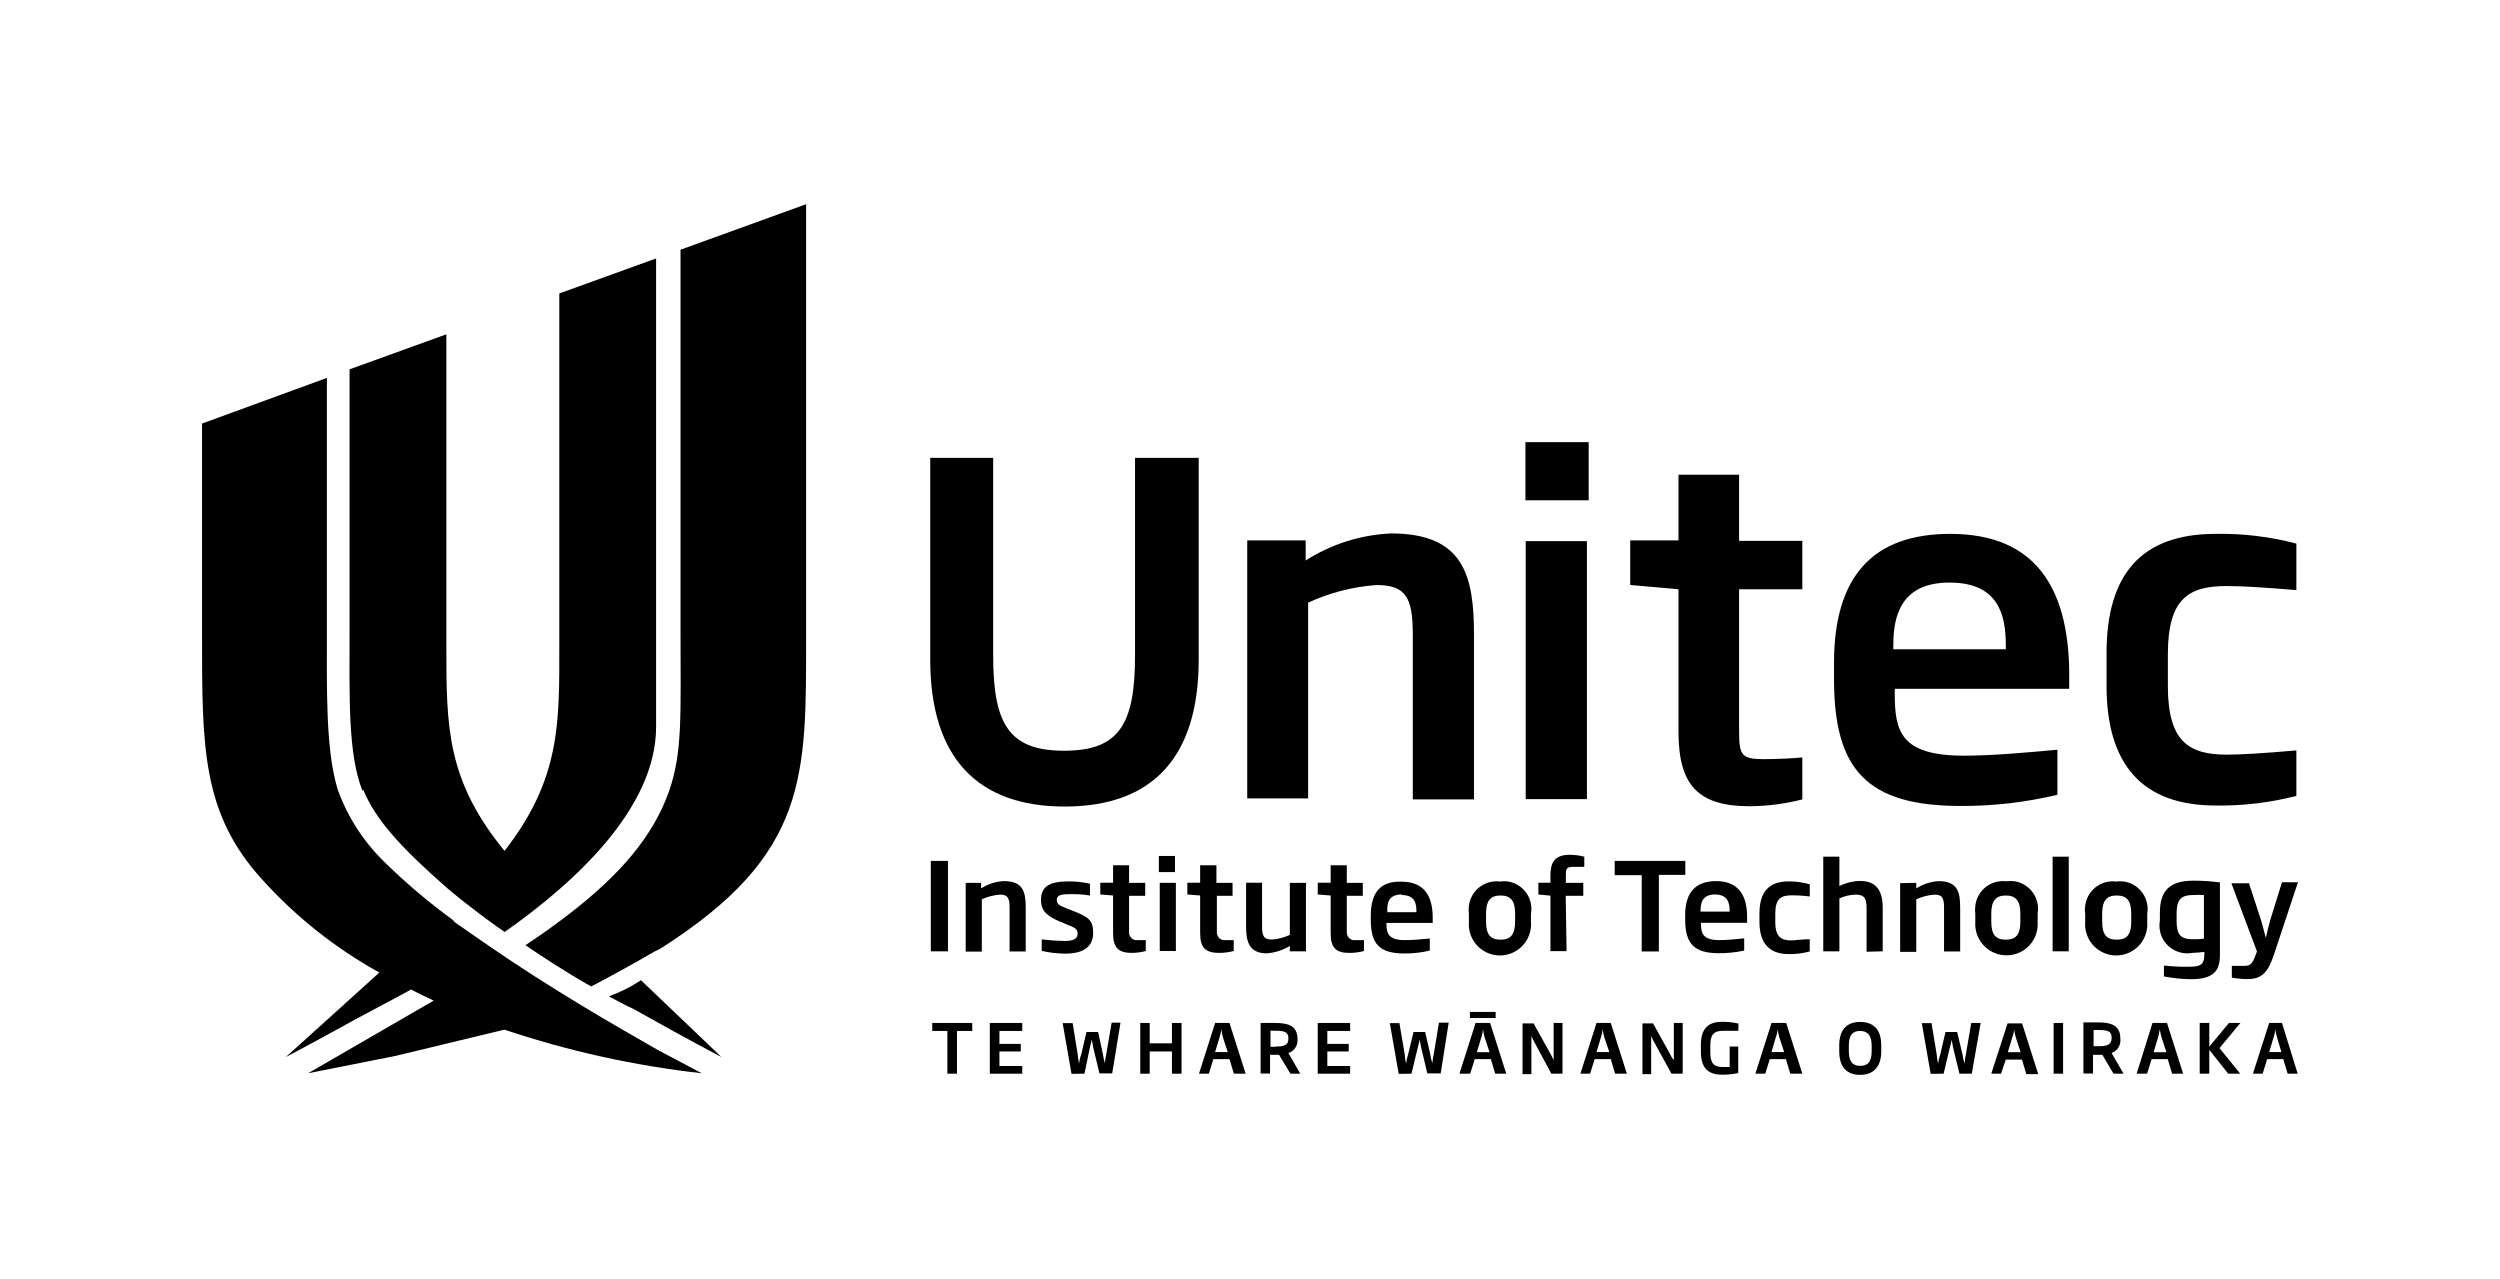
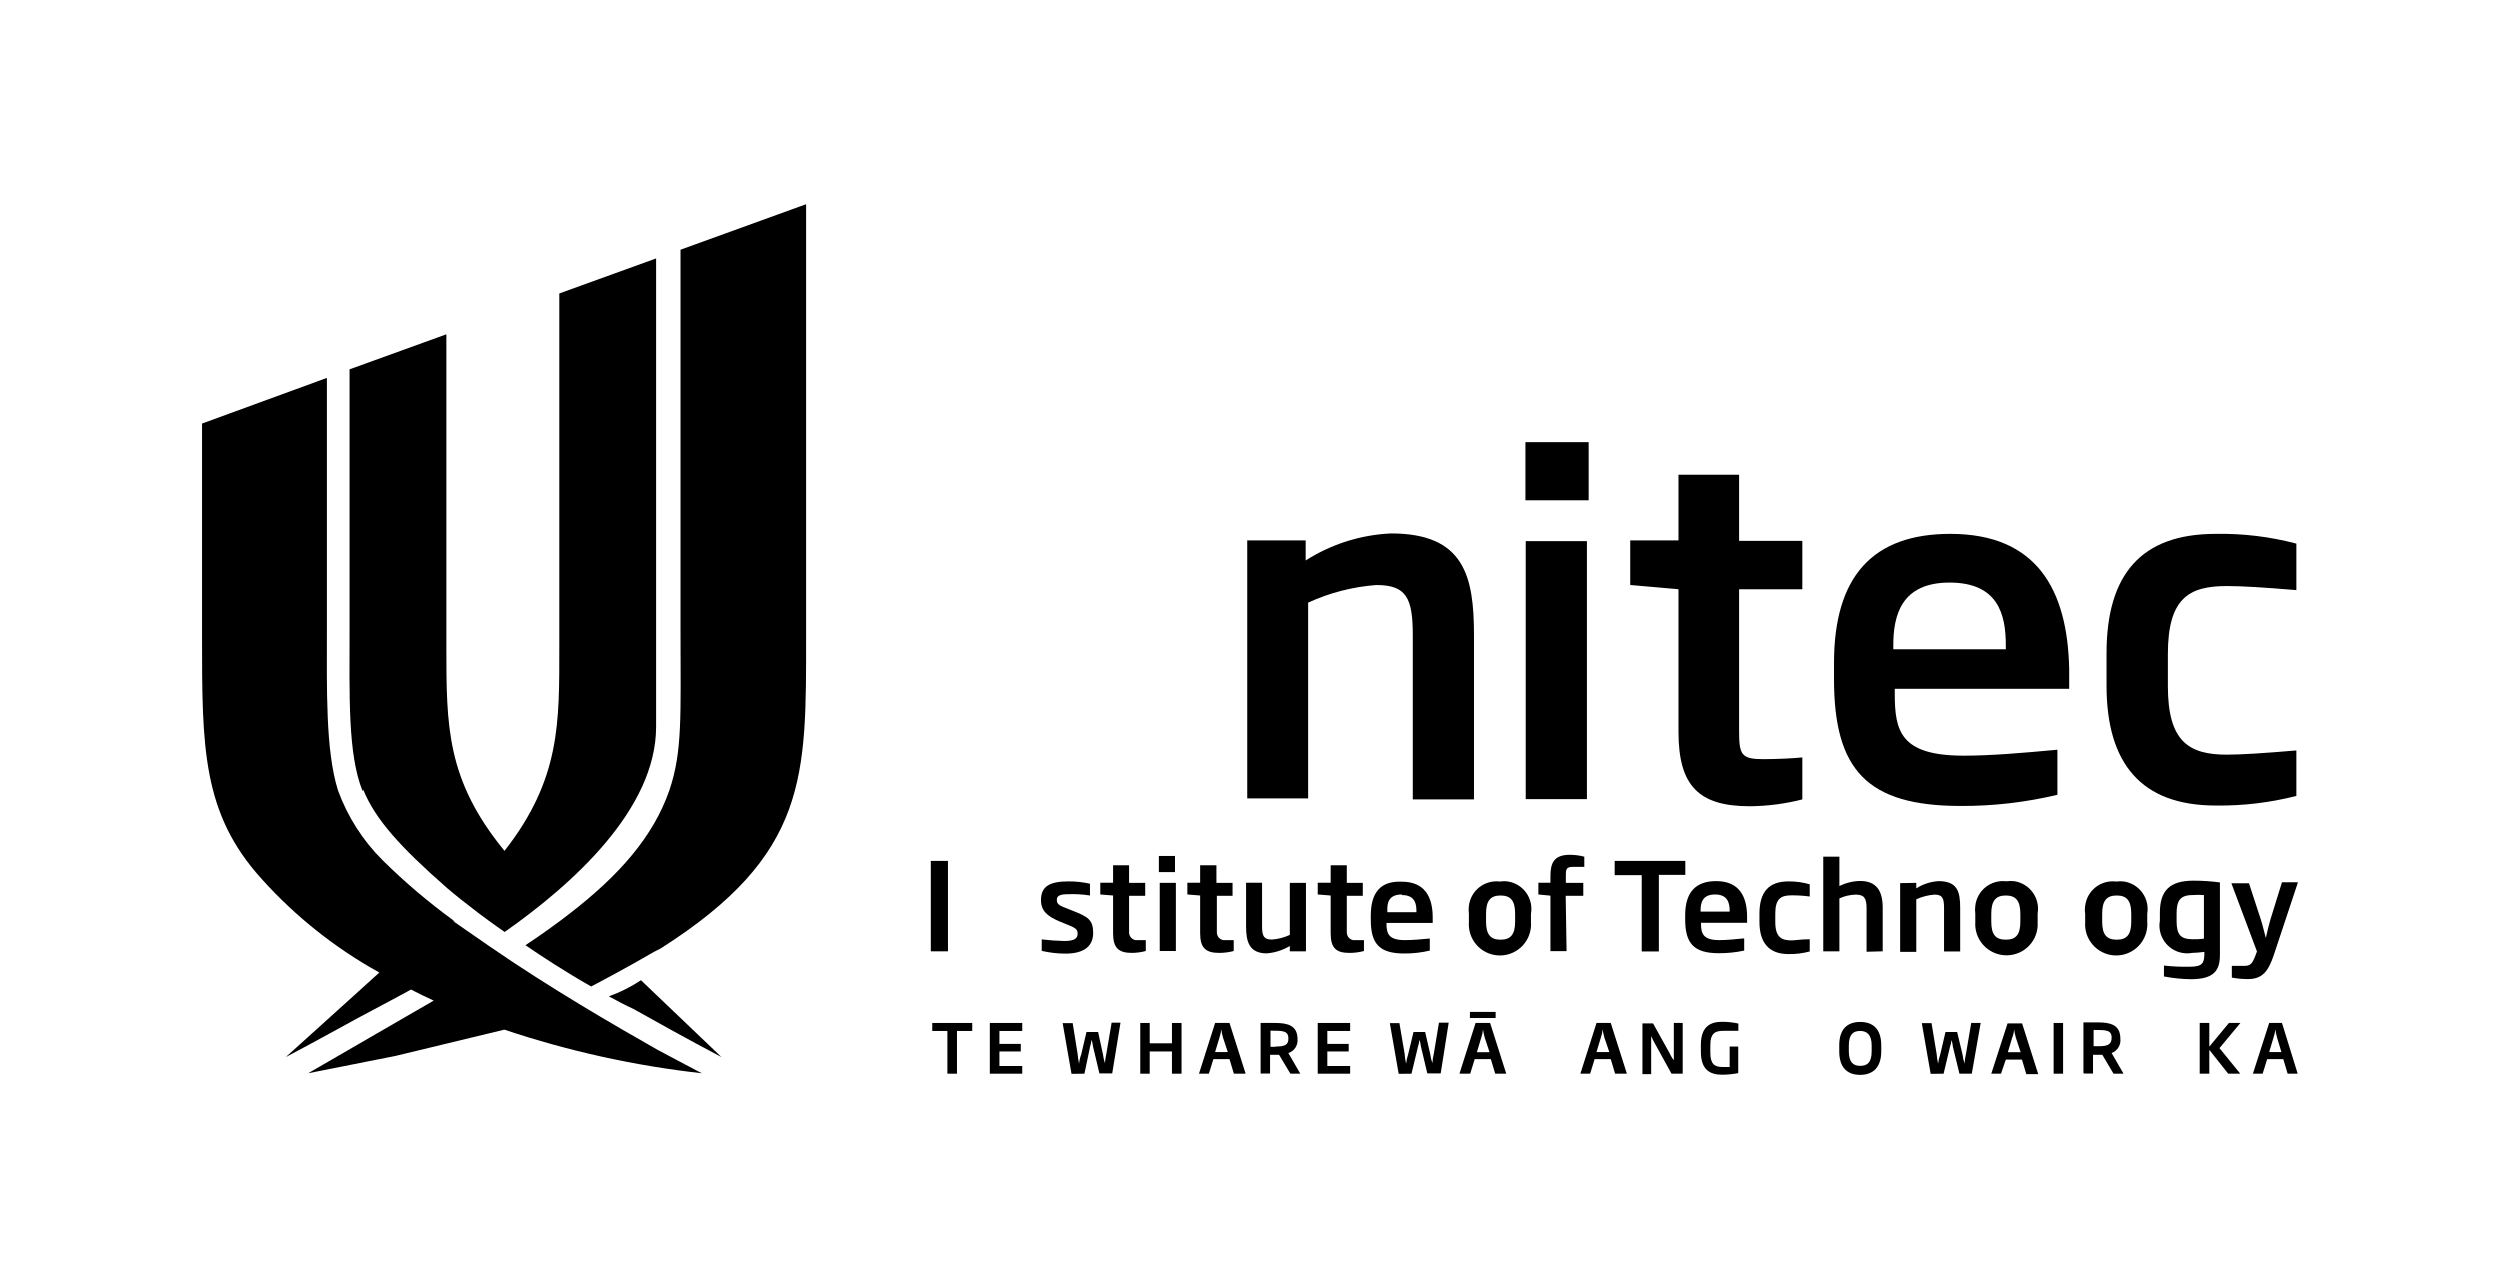
<svg xmlns="http://www.w3.org/2000/svg" width="172" height="88" viewBox="0 0 172 88" fill="none">
  <path d="M92.89 70.93V70.38H90.66V73.87H92.89V73.34H91.32V72.34H92.79V71.82H91.32V70.93H92.89Z" fill="black" />
  <path d="M97.11 73.87L97.56 72C97.612 71.848 97.645 71.69 97.66 71.53C97.709 71.683 97.742 71.841 97.76 72L98.2 73.85H99.12L99.67 70.36H99L98.65 72.48C98.594 72.7 98.56 72.924 98.55 73.15C98.477 72.947 98.426 72.735 98.4 72.52L98.05 71H97.25L96.88 72.54C96.81 72.748 96.763 72.963 96.74 73.18C96.687 72.96 96.653 72.736 96.64 72.51L96.28 70.39H95.62L96.23 73.88L97.11 73.87Z" fill="black" />
  <path d="M143.39 73.86H144V72.57H144.64L145.41 73.87H146.1L145.28 72.45C145.478 72.375 145.645 72.236 145.754 72.054C145.863 71.873 145.907 71.66 145.88 71.45C145.88 70.5 145.18 70.34 144.34 70.34H143.34V73.82L143.39 73.86ZM144.05 70.86C144.9 70.86 145.28 70.86 145.28 71.4C145.28 71.86 145 71.98 144.4 71.98H144.04V70.91L144.05 70.86Z" fill="black" />
  <path d="M83.6 70.38L82.49 73.87H83.17L83.48 72.87H84.59L84.89 73.87H85.7L84.59 70.38H83.6ZM83.6 72.38L83.9 71.38C83.965 71.199 84.005 71.011 84.02 70.82C84.051 71.008 84.091 71.195 84.14 71.38L84.47 72.38H83.6Z" fill="black" />
  <path d="M81.29 73.87V70.38H80.63V71.78H79.1V70.38H78.45V73.87H79.1V72.34H80.63V73.87H81.29Z" fill="black" />
  <path d="M133.72 73.87L134.16 72.02C134.216 71.869 134.25 71.711 134.26 71.55C134.314 71.702 134.347 71.86 134.36 72.02L134.81 73.87H135.66L136.27 70.38H135.62L135.26 72.5C135.209 72.72 135.175 72.944 135.16 73.17C135.095 72.965 135.048 72.754 135.02 72.54L134.65 71H133.85L133.49 72.54C133.417 72.747 133.367 72.962 133.34 73.18C133.292 72.959 133.258 72.735 133.24 72.51L132.89 70.39H132.22L132.83 73.88L133.72 73.87Z" fill="black" />
  <path d="M141.94 70.38H141.29V73.87H141.94V70.38Z" fill="black" />
-   <path d="M147 73.87H147.72L148.03 72.87H149.14L149.44 73.87H150.2L149.09 70.38H148.09L147 73.87ZM148.47 71.39C148.52 71.205 148.56 71.019 148.59 70.83C148.624 71.019 148.667 71.206 148.72 71.39L149.05 72.39H148.17L148.47 71.39Z" fill="black" />
  <path d="M153.35 70.38L152 72.01V70.38H151.34V73.87H152V72.23L153.3 73.87H154.13L152.7 72.11L154.14 70.38H153.35Z" fill="black" />
  <path d="M89.27 71.49C89.27 70.54 88.57 70.38 87.73 70.38H86.73V73.86H87.38V72.57H88L88.78 73.87H89.46L88.64 72.45C88.838 72.385 89.009 72.255 89.123 72.08C89.238 71.906 89.289 71.698 89.27 71.49ZM87.77 72.02H87.41V70.91C88.26 70.91 88.64 70.91 88.64 71.45C88.65 71.9 88.37 72 87.77 72V72.02Z" fill="black" />
  <path d="M138 72.9H139.11L139.41 73.9H140.23L139.12 70.41H138.12L137 73.87H137.67L138 72.9ZM138.44 71.39C138.513 71.212 138.556 71.022 138.57 70.83C138.6 71.019 138.64 71.206 138.69 71.39L139.02 72.39H138.14L138.44 71.39Z" fill="black" />
  <path d="M114.84 72.41L113.73 70.41H113V73.9H113.6V71.28C113.677 71.458 113.763 71.632 113.86 71.8L115 73.87H115.77V70.38H115.16V72.94C115 72.77 114.93 72.56 114.84 72.41Z" fill="black" />
  <path d="M129.43 72.33V71.92C129.43 70.8 128.87 70.31 127.98 70.31C127.09 70.31 126.54 70.81 126.54 71.92V72.33C126.54 73.46 127.1 73.95 127.98 73.95C128.86 73.95 129.43 73.44 129.43 72.33ZM128.77 72.33C128.77 73.11 128.46 73.33 127.98 73.33C127.5 73.33 127.2 73.08 127.2 72.33V71.93C127.2 71.15 127.51 70.93 127.98 70.93C128.45 70.93 128.77 71.19 128.77 71.93V72.33Z" fill="black" />
  <path d="M156.12 70.38L155 73.87H155.67L155.98 72.87H157.09L157.39 73.87H158.08L157 70.38H156.12ZM156.12 72.38L156.42 71.38C156.485 71.199 156.525 71.011 156.54 70.82C156.57 71.008 156.61 71.195 156.66 71.38L156.96 72.38H156.12Z" fill="black" />
  <path d="M119.63 72H119V73.41H118.52C117.96 73.41 117.67 73.21 117.67 72.41V71.92C117.67 71.04 118.04 70.92 118.6 70.92H119.6V70.42C119.235 70.34 118.863 70.3 118.49 70.3C117.77 70.3 117.02 70.54 117.02 71.88V72.36C117.02 73.63 117.68 73.94 118.48 73.94C118.853 73.938 119.224 73.902 119.59 73.83V72H119.63Z" fill="black" />
  <path d="M101.15 73.87L101.46 72.87H102.57L102.87 73.87H103.63L102.52 70.38H101.52L100.41 73.87H101.15ZM101.91 71.39C101.975 71.209 102.015 71.021 102.03 70.83C102.061 71.019 102.101 71.205 102.15 71.39L102.48 72.39H101.61L101.91 71.39Z" fill="black" />
  <path d="M109.84 70.38L108.73 73.87H109.4L109.71 72.87H110.82L111.12 73.87H111.93L110.82 70.38H109.84ZM109.84 72.38L110.14 71.38C110.205 71.199 110.245 71.011 110.26 70.82C110.29 71.008 110.33 71.195 110.38 71.38L110.72 72.38H109.84Z" fill="black" />
-   <path d="M121.88 70.38L120.77 73.87H121.45L121.76 72.87H122.87L123.17 73.87H124L122.89 70.38H121.88ZM121.88 72.38L122.17 71.38C122.243 71.201 122.286 71.012 122.3 70.82C122.33 71.008 122.37 71.195 122.42 71.38L122.75 72.38H121.88Z" fill="black" />
-   <path d="M106.62 72.41L105.51 70.41H104.75V73.9H105.36V71.28C105.437 71.458 105.523 71.632 105.62 71.8L106.73 73.87H107.5V70.38H106.89V72.94C106.81 72.77 106.71 72.56 106.62 72.41Z" fill="black" />
  <path d="M65.84 73.87V70.93H66.89V70.38H64.14V70.93H65.18V73.87H65.84Z" fill="black" />
  <path d="M102.9 69.62H101.13V70.04H102.9V69.62Z" fill="black" />
  <path d="M41.89 68.55C42.44 68.85 43 69.15 43.61 69.43L46.14 70.84C47.34 71.51 48.54 72.14 49.64 72.73L44.1 67.44C43.409 67.895 42.667 68.268 41.89 68.55Z" fill="black" />
  <path d="M25 54.35C25.82 56.35 27.48 58.22 30.74 61.08C31.35 61.61 32.1 62.19 32.96 62.85C33.11 62.96 33.96 63.6 34.72 64.12C39.46 60.79 45.14 55.65 45.14 50V17.78L38.48 20.19V44.44C38.48 49.71 38.58 53.59 34.71 58.54C30.71 53.65 30.71 49.97 30.71 44.45V23L24.05 25.41V43.41C24.05 47.85 23.92 51.87 24.94 54.41L25 54.35Z" fill="black" />
  <path d="M70.33 70.93V70.38H68.1V73.87H70.33V73.34H68.76V72.34H70.23V71.82H68.76V70.93H70.33Z" fill="black" />
  <path d="M74.61 73.87L75 72C75.046 71.847 75.08 71.69 75.1 71.53C75.148 71.683 75.182 71.841 75.2 72L75.64 73.85H76.52L77.09 70.36H76.48L76.12 72.48C76.069 72.701 76.035 72.925 76.02 73.15C75.954 72.945 75.907 72.734 75.88 72.52L75.55 71H74.75L74.39 72.54C74.312 72.746 74.261 72.961 74.24 73.18C74.191 72.96 74.158 72.736 74.14 72.51L73.8 70.39H73.11L73.72 73.88L74.61 73.87Z" fill="black" />
  <path d="M46.82 17.18V43.38C46.82 49.17 46.97 51.69 46.05 54.38C44.94 57.57 42.6 60.23 39.15 62.89C38.33 63.52 37.32 64.26 36.15 65.03C37.26 65.79 38.83 66.82 40.67 67.87C41.21 67.59 43.12 66.58 44.99 65.49L45.46 65.25C55.64 58.77 55.46 53.43 55.46 43.75V14.05L46.82 17.18Z" fill="black" />
-   <path d="M142.33 58.94H141.22V65.45H142.33V58.94Z" fill="black" />
+   <path d="M142.33 58.94H141.22V65.45V58.94Z" fill="black" />
  <path d="M85.73 63.74C85.73 64.74 85.92 65.591 87.15 65.591C87.713 65.549 88.258 65.374 88.74 65.081V65.451H89.85V60.74H88.74V64.32C88.353 64.501 87.936 64.61 87.51 64.641C86.95 64.641 86.83 64.4 86.83 63.73V60.73H85.73V63.73V63.74Z" fill="black" />
  <path d="M120 65.4V64.56C119.38 64.62 118.79 64.68 118.29 64.68C117.18 64.68 117.03 64.23 117.03 63.57V63.49H120.2V63.08C120.2 61.65 119.64 60.62 118.07 60.62C116.66 60.62 115.94 61.39 115.94 62.97V63.26C115.94 64.92 116.55 65.58 118.25 65.58C118.838 65.585 119.425 65.524 120 65.4ZM117 62.65C117 62.1 117.13 61.54 118 61.54C118.87 61.54 119 62.14 119 62.65V62.72H117V62.65Z" fill="black" />
  <path d="M93.8 64.68H93.09C92.968 64.655 92.859 64.588 92.781 64.492C92.703 64.395 92.66 64.275 92.66 64.15V61.63H93.76V60.74H92.66V59.53H91.55V60.73H90.66V61.54L91.55 61.61V64.21C91.55 65.21 91.91 65.56 92.84 65.56C93.178 65.561 93.514 65.517 93.84 65.43V64.68H93.8Z" fill="black" />
  <path d="M109.3 30.42H104.95V34.42H109.3V30.42Z" fill="black" />
  <path d="M94.31 63V63.28C94.31 64.95 94.91 65.6 96.62 65.6C97.209 65.604 97.797 65.537 98.37 65.4V64.57C97.75 64.63 97.16 64.68 96.66 64.68C95.55 64.68 95.39 64.24 95.39 63.57V63.5H98.57V63.12C98.57 61.69 98.01 60.66 96.44 60.66C95 60.6 94.31 61.38 94.31 63ZM96.45 61.58C97.35 61.58 97.45 62.18 97.45 62.69V62.76H95.45V62.69C95.42 62.1 95.55 61.54 96.45 61.54V61.58Z" fill="black" />
  <path d="M109.18 37.23H104.97V54.98H109.18V37.23Z" fill="black" />
  <path d="M156.2 63.28C156.08 63.7 155.99 64.08 155.89 64.53C155.76 64.07 155.68 63.69 155.55 63.28L154.73 60.77H153.52L155.28 65.46L155.17 65.75C154.97 66.27 154.84 66.45 154.44 66.45H153.55V67.26C153.916 67.328 154.288 67.361 154.66 67.36C155.66 67.36 156.06 66.82 156.44 65.7L158.1 60.7H157L156.2 63.28Z" fill="black" />
  <path d="M150.67 66.51C150.072 66.524 149.474 66.498 148.88 66.43V67.18C149.49 67.298 150.109 67.362 150.73 67.37C152.35 67.37 152.73 66.74 152.73 65.71V60.71C152.127 60.63 151.519 60.59 150.91 60.59C149.27 60.59 148.6 61.28 148.6 62.8V63.34C148.555 63.587 148.56 63.84 148.613 64.085C148.666 64.33 148.767 64.563 148.91 64.769C149.053 64.975 149.235 65.151 149.446 65.287C149.657 65.422 149.893 65.515 150.14 65.56C150.365 65.6 150.595 65.6 150.82 65.56C151.101 65.551 151.381 65.528 151.66 65.49V65.68C151.64 66.24 151.54 66.51 150.67 66.51ZM150.86 64.62C150.03 64.62 149.75 64.31 149.75 63.37V62.86C149.75 61.98 149.98 61.58 150.86 61.58C151.116 61.56 151.374 61.56 151.63 61.58V64.58C151.375 64.612 151.117 64.626 150.86 64.62Z" fill="black" />
  <path d="M134.18 36.73C128.86 36.73 126.18 39.641 126.18 45.611V46.721C126.18 52.971 128.45 55.45 134.9 55.45C137.14 55.46 139.372 55.201 141.55 54.681V51.581C139.2 51.8 136.99 51.99 135.12 51.99C130.75 51.99 130.36 50.31 130.36 47.721V47.391H142.36V46.001C142.24 40.59 140.15 36.73 134.18 36.73ZM130.26 44.67V44.391C130.26 42.391 130.77 40.081 134.13 40.081C137.49 40.081 138 42.3 138 44.391V44.67H130.26Z" fill="black" />
  <path d="M26.1 66.91C23.8 69 21.67 70.91 19.66 72.73C20.77 72.14 21.95 71.51 23.16 70.84C24.95 69.84 26.65 68.98 28.28 68.08C28.78 68.34 29.28 68.59 29.84 68.84L21.2 73.84L27.2 72.65L34.7 70.84C39.108 72.317 43.66 73.323 48.28 73.84L45.28 72.25C42.41 70.62 37.85 67.99 33.64 65.08C29.43 62.17 31.87 63.87 31.15 63.29C29.448 62.048 27.84 60.681 26.34 59.2C24.966 57.838 23.911 56.188 23.25 54.37C22.39 51.63 22.49 47.37 22.49 43.37V26L13.9 29.14V43.74C13.9 51.41 13.9 55.95 18.01 60.48C20.329 63.059 23.064 65.233 26.1 66.91Z" fill="black" />
  <path d="M146.15 60.65C145.967 60.624 145.782 60.624 145.6 60.65C145.35 60.618 145.095 60.636 144.852 60.702C144.608 60.769 144.381 60.883 144.182 61.038C143.983 61.194 143.816 61.387 143.692 61.607C143.569 61.827 143.49 62.069 143.46 62.32C143.43 62.502 143.43 62.688 143.46 62.87V63.44C143.44 63.72 143.475 64.002 143.563 64.269C143.652 64.535 143.792 64.782 143.976 64.995C144.159 65.208 144.383 65.382 144.635 65.508C144.886 65.634 145.16 65.71 145.44 65.73C145.72 65.75 146.002 65.715 146.269 65.627C146.536 65.538 146.782 65.398 146.995 65.214C147.208 65.03 147.382 64.806 147.508 64.555C147.634 64.304 147.71 64.03 147.73 63.75C147.74 63.647 147.74 63.543 147.73 63.44V62.87C147.773 62.62 147.766 62.365 147.71 62.118C147.653 61.871 147.549 61.637 147.402 61.431C147.255 61.225 147.069 61.049 146.854 60.915C146.639 60.781 146.4 60.691 146.15 60.65ZM146.63 63.41C146.63 64.31 146.32 64.65 145.63 64.65C144.94 64.65 144.63 64.31 144.63 63.41V62.86C144.63 61.95 144.95 61.61 145.63 61.61C146.31 61.61 146.63 61.95 146.63 62.86V63.41Z" fill="black" />
  <path d="M130.73 60.76V65.49H131.84V61.87C132.234 61.69 132.658 61.582 133.09 61.55C133.63 61.55 133.75 61.78 133.75 62.46V65.46H134.86V62.46C134.86 61.35 134.68 60.62 133.35 60.62H133.4C132.845 60.649 132.308 60.821 131.84 61.12V60.74L130.73 60.76Z" fill="black" />
  <path d="M137.9 65.72C138.182 65.741 138.465 65.705 138.733 65.615C139.002 65.526 139.249 65.384 139.462 65.198C139.675 65.012 139.849 64.785 139.974 64.532C140.099 64.278 140.172 64.002 140.19 63.72V62.84C140.232 62.592 140.224 62.337 140.167 62.091C140.11 61.845 140.005 61.613 139.858 61.408C139.711 61.203 139.526 61.028 139.312 60.895C139.097 60.761 138.859 60.672 138.61 60.63C138.428 60.605 138.243 60.605 138.06 60.63H138.01C137.76 60.603 137.507 60.625 137.265 60.695C137.023 60.766 136.798 60.883 136.601 61.041C136.405 61.199 136.242 61.395 136.122 61.616C136.002 61.837 135.926 62.08 135.9 62.33C135.876 62.51 135.876 62.691 135.9 62.87V63.44C135.864 64.007 136.055 64.566 136.43 64.993C136.804 65.42 137.333 65.682 137.9 65.72ZM137 62.86C137 61.95 137.33 61.61 138 61.61C138.67 61.61 139 61.95 139 62.86V63.41C139 64.31 138.69 64.65 138 64.65C137.31 64.65 137 64.31 137 63.41V62.86Z" fill="black" />
  <path d="M103.77 60.65C103.581 60.62 103.389 60.62 103.2 60.65C102.95 60.618 102.695 60.636 102.452 60.703C102.209 60.77 101.981 60.884 101.782 61.039C101.583 61.194 101.416 61.388 101.293 61.608C101.169 61.827 101.09 62.07 101.06 62.32C101.035 62.503 101.035 62.688 101.06 62.87V63.44C101.019 64.007 101.204 64.566 101.576 64.996C101.947 65.425 102.474 65.689 103.04 65.73C103.606 65.772 104.166 65.586 104.595 65.215C105.025 64.843 105.289 64.317 105.33 63.75C105.34 63.647 105.34 63.544 105.33 63.44V62.87C105.375 62.622 105.369 62.367 105.315 62.121C105.26 61.875 105.158 61.642 105.013 61.435C104.868 61.229 104.683 61.053 104.47 60.919C104.257 60.784 104.019 60.693 103.77 60.65ZM104.24 63.41C104.24 64.31 103.92 64.65 103.24 64.65C102.56 64.65 102.24 64.31 102.24 63.41V62.86C102.24 61.95 102.56 61.61 103.24 61.61C103.92 61.61 104.24 61.95 104.24 62.86V63.41Z" fill="black" />
  <path d="M73.23 64.74C72.709 64.73 72.188 64.693 71.67 64.63V65.42C72.201 65.543 72.745 65.607 73.29 65.61C74.61 65.61 75.21 65.08 75.21 64.18C75.21 63.28 74.84 63.07 73.83 62.67L73.45 62.52C72.87 62.3 72.71 62.21 72.71 61.91C72.71 61.61 72.95 61.52 73.53 61.52C74.019 61.503 74.507 61.533 74.99 61.61V60.8C74.504 60.691 74.008 60.637 73.51 60.64C72.24 60.64 71.62 60.97 71.62 61.92C71.62 62.66 72.03 63.03 72.93 63.41L73.3 63.56C73.99 63.83 74.14 63.92 74.14 64.24C74.14 64.56 73.92 64.74 73.23 64.74Z" fill="black" />
  <path d="M78.83 65.43V64.68H78.12C77.997 64.657 77.885 64.591 77.805 64.495C77.724 64.398 77.68 64.276 77.68 64.15V61.63H78.79V60.74H77.68V59.53H76.58V60.73H75.7V61.54L76.58 61.61V64.21C76.58 65.21 76.95 65.56 77.88 65.56C78.201 65.557 78.52 65.513 78.83 65.43Z" fill="black" />
  <path d="M84.8 61.63V60.74H83.69V59.53H82.57V60.73H81.69V61.54L82.57 61.61V64.21C82.57 65.21 82.95 65.56 83.88 65.56C84.217 65.559 84.553 65.516 84.88 65.43V64.68H84.16C84.036 64.657 83.925 64.591 83.844 64.495C83.764 64.398 83.72 64.276 83.72 64.15V61.63H84.8Z" fill="black" />
  <path d="M80.84 58.89H79.73V60H80.84V58.89Z" fill="black" />
-   <path d="M64 31.5V45.38C64 52.14 67.26 55.49 73.25 55.49C79.24 55.49 82.47 52.16 82.47 45.38V31.5H78.09V45.11C78.09 49.86 76.98 51.65 73.21 51.65C69.44 51.65 68.33 49.85 68.33 45.11V31.5H64Z" fill="black" />
  <path d="M153.21 40.32C154.21 40.32 155.75 40.41 157.99 40.6V37.4C156.18 36.922 154.312 36.697 152.44 36.73C147.31 36.73 144.93 39.52 144.93 44.95V47.17C144.93 52.52 147.31 55.42 152.44 55.42C154.311 55.446 156.177 55.224 157.99 54.76V51.63C155.77 51.82 154.19 51.92 153.21 51.92C150.61 51.92 149.15 51.04 149.15 47.21V45C149.15 41.14 150.61 40.32 153.21 40.32Z" fill="black" />
  <path d="M129.53 65.45V62.45C129.53 61.34 129.14 60.61 127.97 60.61H128.03C127.516 60.611 127.01 60.731 126.55 60.96V58.94H125.44V65.45H126.55V61.81C126.899 61.65 127.276 61.562 127.66 61.55C128.22 61.55 128.42 61.75 128.42 62.48V65.48L129.53 65.45Z" fill="black" />
  <path d="M65.22 59.23H64.04V65.451H65.22V59.23Z" fill="black" />
  <path d="M123.25 61.6C123.671 61.596 124.092 61.623 124.51 61.68V60.84C124.035 60.703 123.544 60.636 123.05 60.64C121.68 60.64 121.05 61.38 121.05 62.86V63.42C121.05 64.84 121.68 65.64 123.05 65.64C123.543 65.65 124.034 65.589 124.51 65.46V64.62C123.91 64.62 123.51 64.7 123.25 64.7C122.56 64.7 122.14 64.47 122.14 63.44V62.85C122.14 61.83 122.53 61.6 123.25 61.6Z" fill="black" />
  <path d="M115.48 32.66V37.18H112.16V40.25L115.48 40.54V50.34C115.48 54.07 116.87 55.47 120.4 55.47C121.615 55.458 122.823 55.3 124 55V52.11C123.49 52.17 122.23 52.23 121.31 52.23C119.79 52.23 119.65 51.92 119.65 50.28V40.54H124V37.21H119.65V32.66H115.48Z" fill="black" />
  <path d="M111.09 60.211H112.95V65.46H114.13V60.191H115.95V59.23H111.09V60.211Z" fill="black" />
  <path d="M80.9 60.74H79.79V65.43H80.9V60.74Z" fill="black" />
  <path d="M85.81 37.18V54.93H90V41.46C91.479 40.781 93.067 40.371 94.69 40.25C96.76 40.25 97.2 41.14 97.2 43.7V55H101.41V43.7C101.41 39.65 100.75 36.7 95.7 36.7C93.614 36.795 91.59 37.437 89.83 38.56V37.18H85.81Z" fill="black" />
-   <path d="M70.57 62.46C70.57 61.35 70.39 60.62 69.06 60.62C68.505 60.649 67.968 60.821 67.5 61.12V60.74H66.44V65.47H67.55V61.87C67.944 61.69 68.368 61.582 68.8 61.55C69.34 61.55 69.46 61.78 69.46 62.46V65.46H70.57V62.46Z" fill="black" />
  <path d="M107.72 61.63H108.93V60.74H107.73V60.31C107.73 59.82 107.73 59.64 108.22 59.64H109V58.94C108.674 58.853 108.337 58.81 108 58.81C106.89 58.81 106.67 59.41 106.67 60.27V60.73H105.84V61.54L106.67 61.62V65.44H107.78L107.72 61.63Z" fill="black" />
</svg>